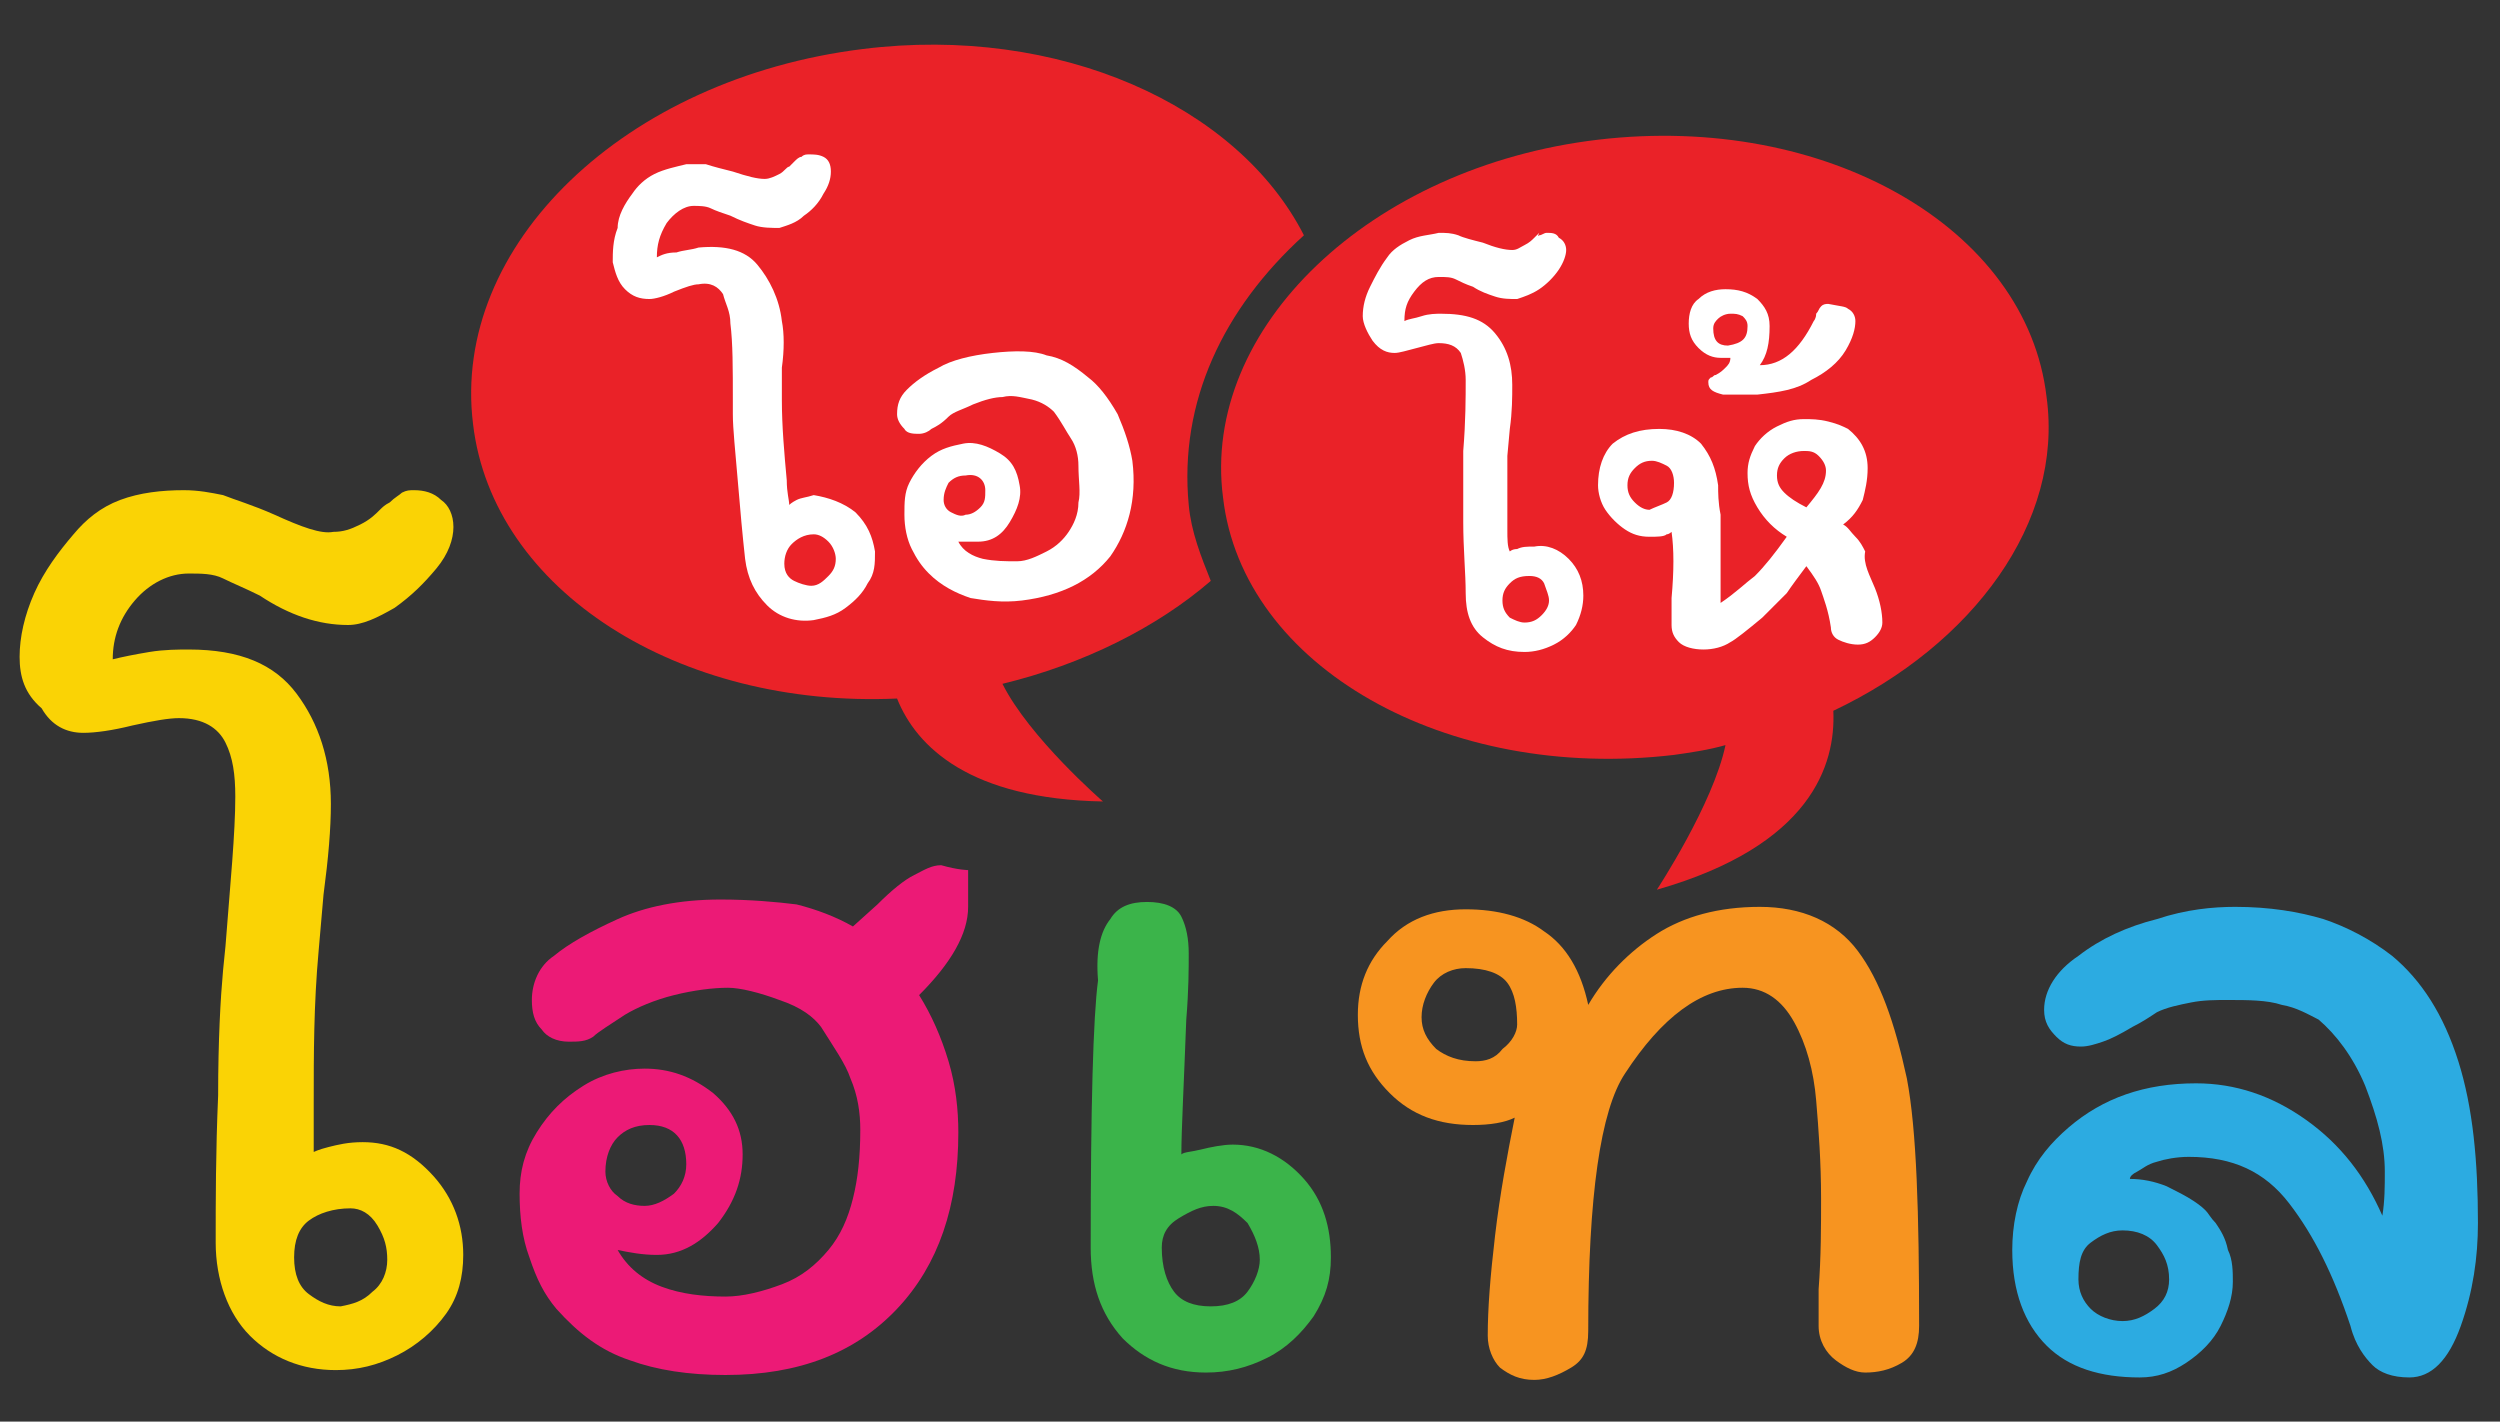
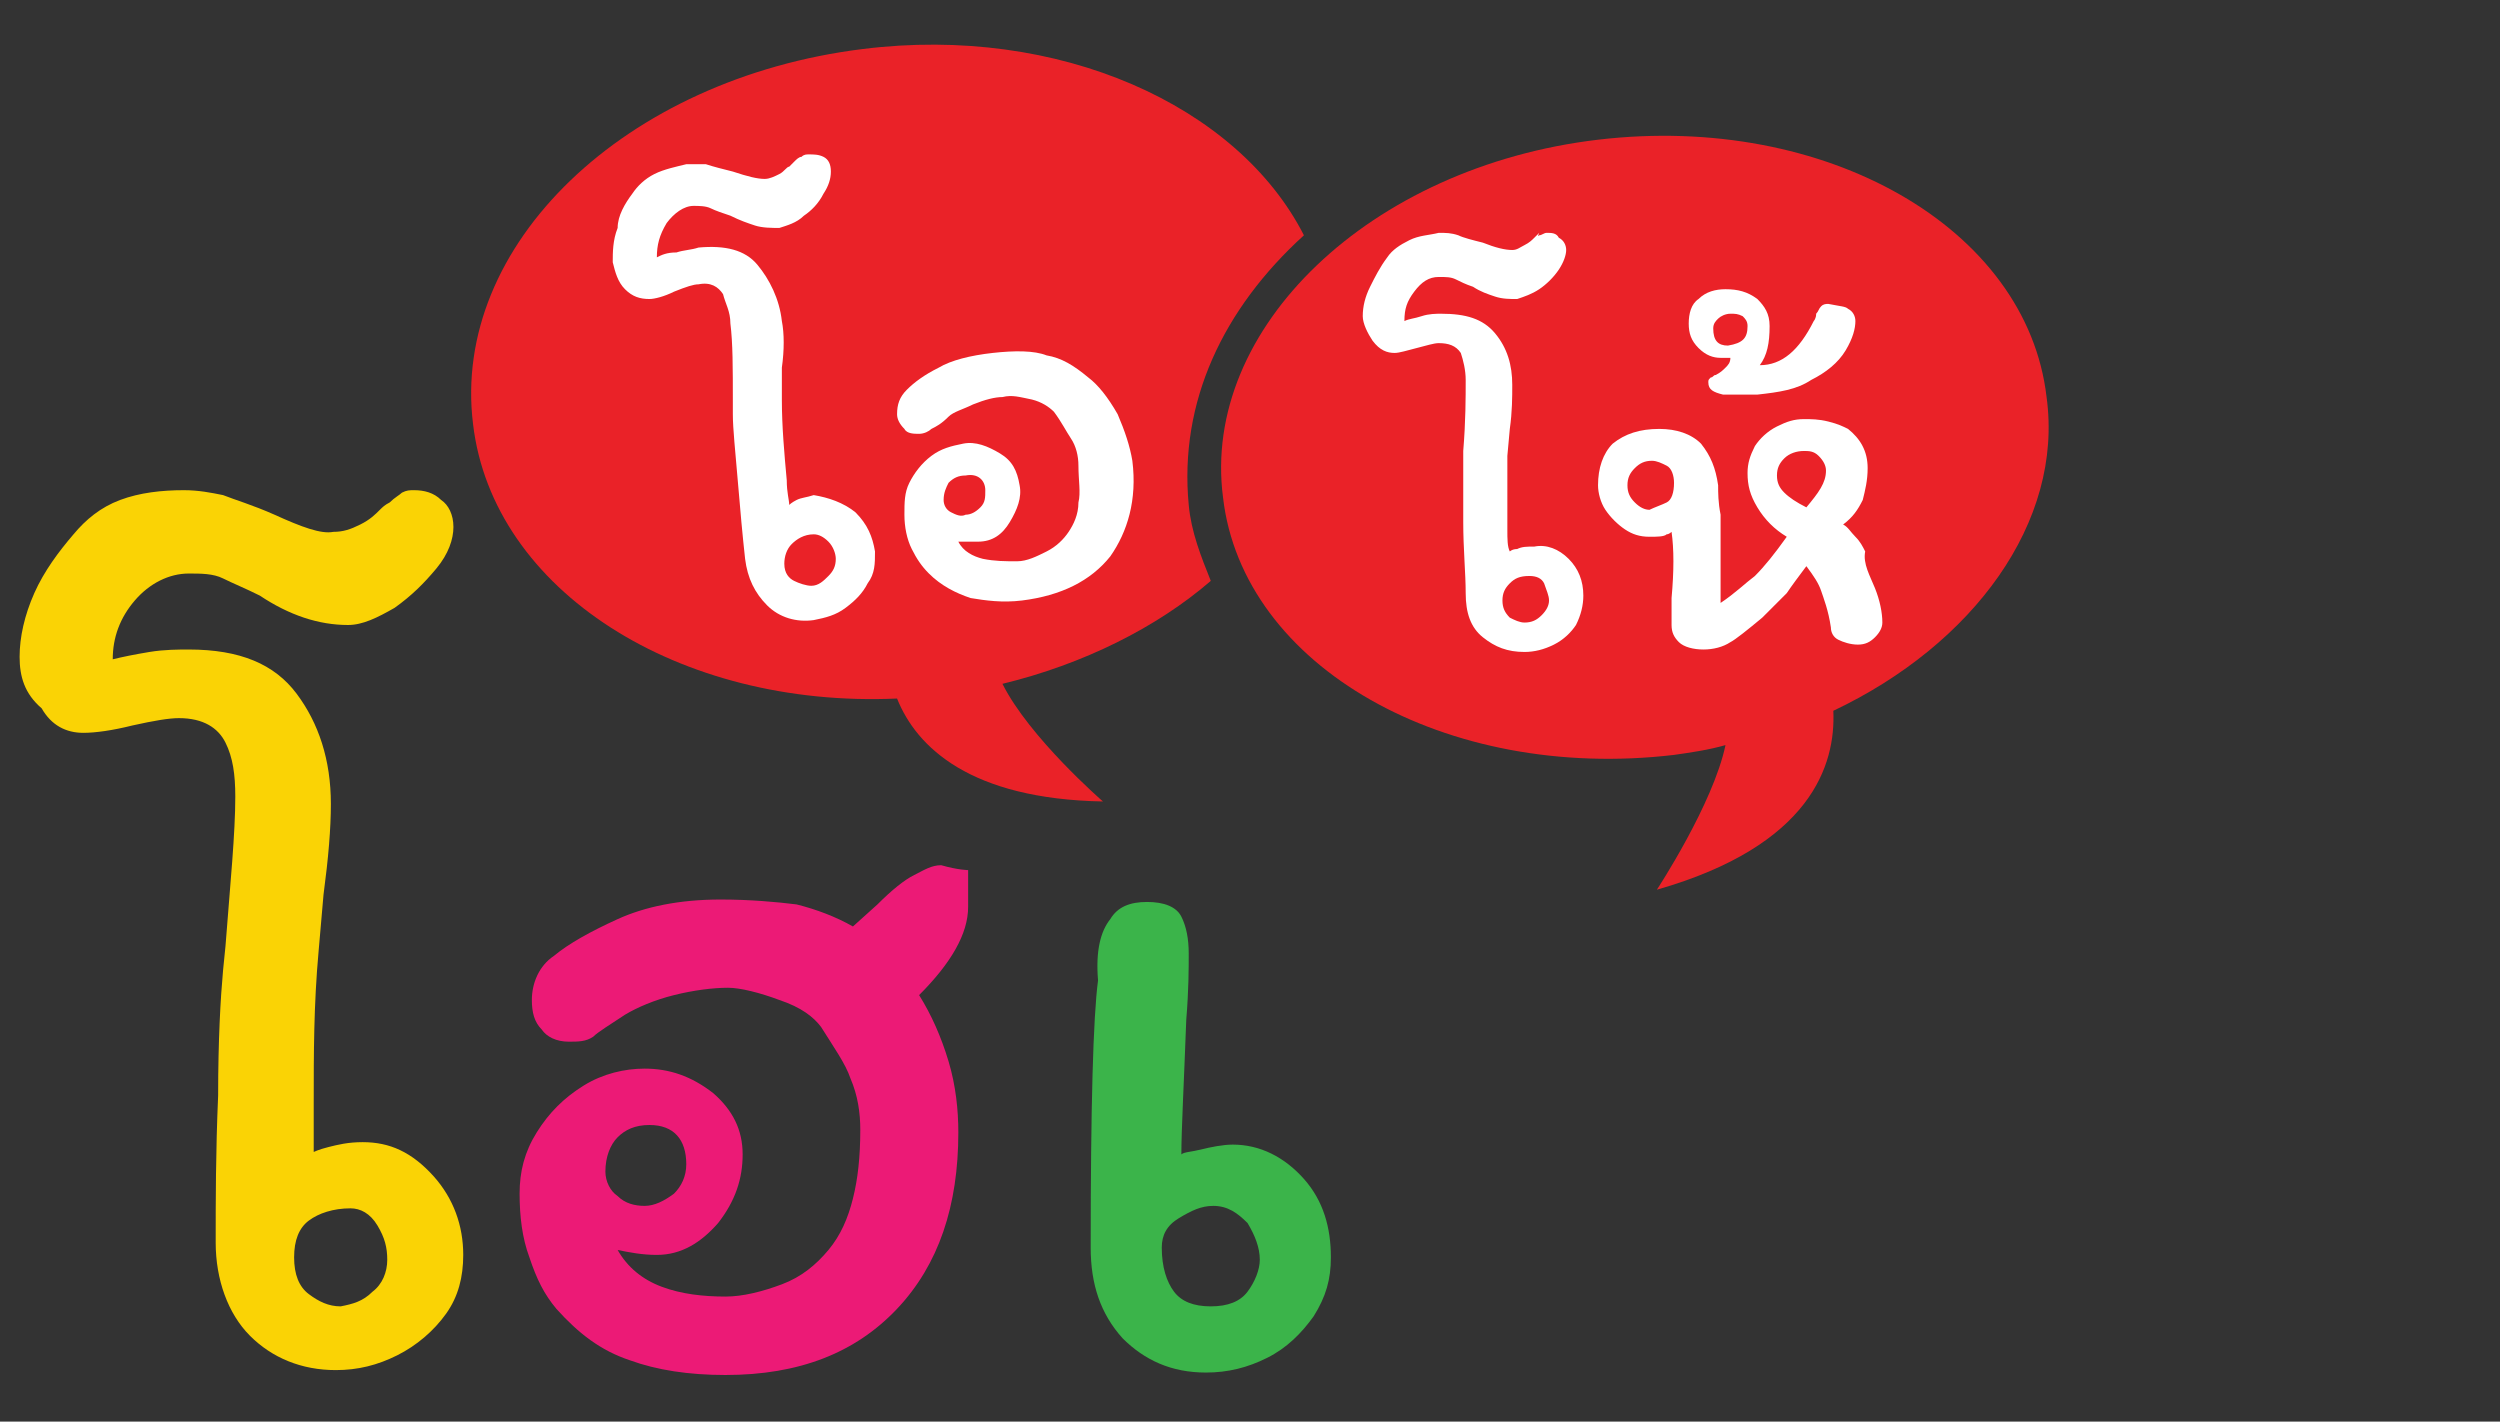
<svg xmlns="http://www.w3.org/2000/svg" version="1.1" id="Layer_1" x="0px" y="0px" viewBox="-370.8 269.1 102 58" style="enable-background:new -370.8 269.1 102 58;" xml:space="preserve">
  <rect x="-370.8" y="269.1" width="102" height="58" fill="#333333" stroke="none" />
  <style type="text/css">
	.st0{fill:#EA2228;}
	.st1{fill:#FFFFFF;}
	.st2{fill:#FAD305;}
	.st3{fill:#EC1A76;}
	.st4{fill:#3BB44A;}
	.st5{fill:#F79420;}
	.st6{fill:#2CABE1;}
</style>
  <g id="XMLID_412_">
    <path id="XMLID_432_" class="st0" d="M-287.3,285.3c-0.8-6.9-9-11.6-18.3-10.5c-9.3,1.1-16.2,7.7-15.3,14.6   c0.8,6.9,9.1,11.6,18.4,10.5c0.7-0.1,1.4-0.2,2.1-0.4c-0.5,2.4-2.8,5.9-2.8,5.9c6.3-1.8,7.3-5.1,7.2-7.3   C-290.3,295.4-286.6,290.4-287.3,285.3z" />
    <path id="XMLID_431_" class="st0" d="M-317.6,278.7c-2.7-5.3-10-8.6-18-7.6c-9.7,1.2-16.8,8-15.9,15.3c0.8,6.8,8.4,11.6,17.3,11.2   c0.8,2,3,4.1,8.4,4.2c0,0-3-2.6-4.1-4.8c3.3-0.8,6.3-2.3,8.5-4.2c-0.4-1-0.8-2-0.9-3.1C-322.7,285.5-320.9,281.7-317.6,278.7z" />
    <g id="XMLID_424_">
      <path id="XMLID_428_" class="st1" d="M-335.9,290c0.5,0.5,0.7,1,0.8,1.6c0,0.5,0,0.9-0.3,1.3c-0.2,0.4-0.5,0.7-0.9,1    c-0.4,0.3-0.8,0.4-1.3,0.5c-0.7,0.1-1.4-0.1-1.9-0.6s-0.8-1.1-0.9-1.9c-0.1-0.9-0.2-2-0.3-3.2c-0.1-1.2-0.2-2.1-0.2-2.7v-0.5    c0-1.4,0-2.4-0.1-3.2c0-0.5-0.2-0.8-0.3-1.2c-0.2-0.3-0.5-0.5-1-0.4c-0.2,0-0.5,0.1-1,0.3c-0.4,0.2-0.8,0.3-1,0.3    c-0.4,0-0.7-0.1-1-0.4c-0.3-0.3-0.4-0.7-0.5-1.1c0-0.4,0-0.9,0.2-1.4c0-0.5,0.3-1,0.6-1.4c0.2-0.3,0.5-0.6,0.9-0.8    c0.4-0.2,0.9-0.3,1.3-0.4c0.3,0,0.6,0,0.8,0c0.3,0.1,0.7,0.2,1.1,0.3c0.6,0.2,1,0.3,1.3,0.3c0.2,0,0.4-0.1,0.6-0.2    c0.2-0.1,0.3-0.3,0.4-0.3c0,0,0.1-0.1,0.2-0.2s0.2-0.2,0.3-0.2c0.1-0.1,0.2-0.1,0.3-0.1c0.2,0,0.4,0,0.6,0.1    c0.2,0.1,0.3,0.3,0.3,0.6s-0.1,0.6-0.3,0.9c-0.2,0.4-0.5,0.7-0.8,0.9c-0.3,0.3-0.7,0.4-1,0.5c-0.3,0-0.7,0-1-0.1    c-0.3-0.1-0.6-0.2-1-0.4c-0.3-0.1-0.6-0.2-0.8-0.3s-0.5-0.1-0.7-0.1c-0.4,0-0.8,0.3-1.1,0.7c-0.3,0.5-0.4,0.9-0.4,1.4    c0.2-0.1,0.4-0.2,0.8-0.2c0.3-0.1,0.6-0.1,0.9-0.2c1.1-0.1,1.9,0.1,2.4,0.7c0.5,0.6,0.9,1.4,1,2.3c0.1,0.5,0.1,1.2,0,1.9v1.3    c0,1.1,0.1,2.2,0.2,3.3c0,0.5,0.1,0.8,0.1,1c0,0,0.1-0.1,0.3-0.2s0.4-0.1,0.7-0.2C-337,289.4-336.4,289.6-335.9,290z M-337,292.6    c0.2-0.2,0.3-0.4,0.3-0.7c0-0.2-0.1-0.5-0.3-0.7c-0.2-0.2-0.4-0.3-0.6-0.3c-0.4,0-0.7,0.2-0.9,0.4c-0.2,0.2-0.3,0.5-0.3,0.8    c0,0.4,0.2,0.6,0.4,0.7c0.2,0.1,0.5,0.2,0.7,0.2C-337.4,293-337.2,292.8-337,292.6z" />
      <path id="XMLID_425_" class="st1" d="M-325.2,286c0.3,0.7,0.5,1.3,0.6,1.9c0.2,1.6-0.2,2.9-0.9,3.9c-0.8,1-2,1.6-3.6,1.8    c-0.8,0.1-1.5,0-2.1-0.1c-0.6-0.2-1.2-0.5-1.7-1c-0.3-0.3-0.5-0.6-0.7-1c-0.2-0.4-0.3-0.9-0.3-1.4s0-0.9,0.2-1.3    c0.2-0.4,0.5-0.8,0.9-1.1c0.4-0.3,0.8-0.4,1.3-0.5s1,0.1,1.5,0.4s0.7,0.7,0.8,1.3c0.1,0.5-0.1,1-0.4,1.5c-0.3,0.5-0.7,0.8-1.3,0.8    c-0.3,0-0.6,0-0.8,0c0.2,0.4,0.6,0.6,1,0.7c0.5,0.1,0.9,0.1,1.4,0.1c0.4,0,0.8-0.2,1.2-0.4c0.4-0.2,0.7-0.5,0.9-0.8    c0.2-0.3,0.4-0.7,0.4-1.2c0.1-0.4,0-0.9,0-1.5c0-0.4-0.1-0.8-0.3-1.1c-0.2-0.3-0.4-0.7-0.7-1.1c-0.2-0.2-0.5-0.4-0.9-0.5    c-0.5-0.1-0.8-0.2-1.2-0.1c-0.3,0-0.7,0.1-1.2,0.3c-0.4,0.2-0.8,0.3-1,0.5c-0.3,0.3-0.5,0.4-0.7,0.5c-0.1,0.1-0.3,0.2-0.5,0.2    s-0.5,0-0.6-0.2c-0.2-0.2-0.3-0.4-0.3-0.6c0-0.4,0.1-0.7,0.4-1c0.3-0.3,0.7-0.6,1.3-0.9c0.5-0.3,1.3-0.5,2.2-0.6s1.7-0.1,2.2,0.1    c0.6,0.1,1.1,0.4,1.7,0.9C-326,284.8-325.6,285.3-325.2,286z M-331.4,288.5c-0.3,0-0.5,0.1-0.7,0.3c-0.1,0.2-0.2,0.4-0.2,0.7    c0,0.2,0.1,0.4,0.3,0.5c0.2,0.1,0.4,0.2,0.6,0.1c0.2,0,0.4-0.1,0.6-0.3c0.2-0.2,0.2-0.4,0.2-0.7    C-330.6,288.7-330.9,288.4-331.4,288.5z" />
    </g>
    <g id="XMLID_413_">
      <path id="XMLID_421_" class="st1" d="M-306.8,291.9c0.4,0.4,0.6,0.9,0.6,1.5c0,0.4-0.1,0.8-0.3,1.2c-0.2,0.3-0.5,0.6-0.9,0.8    c-0.4,0.2-0.8,0.3-1.2,0.3c-0.7,0-1.2-0.2-1.7-0.6s-0.7-1-0.7-1.8c0-0.8-0.1-1.8-0.1-2.9c0-1.1,0-1.9,0-2.4v-0.5    c0.1-1.2,0.1-2.2,0.1-2.9c0-0.4-0.1-0.8-0.2-1.1c-0.2-0.3-0.5-0.4-0.9-0.4c-0.2,0-0.5,0.1-0.9,0.2c-0.4,0.1-0.7,0.2-0.9,0.2    c-0.3,0-0.6-0.1-0.9-0.5c-0.2-0.3-0.4-0.7-0.4-1c0-0.4,0.1-0.8,0.3-1.2c0.2-0.4,0.4-0.8,0.7-1.2c0.2-0.3,0.5-0.5,0.9-0.7    c0.4-0.2,0.8-0.2,1.2-0.3c0.3,0,0.5,0,0.8,0.1c0.2,0.1,0.6,0.2,1,0.3c0.5,0.2,0.9,0.3,1.2,0.3c0.2,0,0.3-0.1,0.5-0.2    c0.2-0.1,0.3-0.2,0.4-0.3c0,0,0.1-0.1,0.2-0.2c-0.1,0.2,0,0.1,0,0.1c0.1,0,0.2-0.1,0.3-0.1c0.2,0,0.4,0,0.5,0.2    c0.2,0.1,0.3,0.3,0.3,0.5c0,0.2-0.1,0.5-0.3,0.8c-0.2,0.3-0.5,0.6-0.8,0.8c-0.3,0.2-0.6,0.3-0.9,0.4c-0.3,0-0.6,0-0.9-0.1    s-0.6-0.2-0.9-0.4c-0.3-0.1-0.5-0.2-0.7-0.3s-0.4-0.1-0.7-0.1c-0.4,0-0.7,0.2-1,0.6c-0.3,0.4-0.4,0.7-0.4,1.2    c0.2-0.1,0.4-0.1,0.7-0.2c0.3-0.1,0.6-0.1,0.8-0.1c1,0,1.7,0.2,2.2,0.8s0.7,1.3,0.7,2.1c0,0.5,0,1.1-0.1,1.8l-0.1,1.1c0,1,0,2,0,3    c0,0.4,0,0.7,0.1,0.9c0,0,0.1-0.1,0.3-0.1c0.2-0.1,0.4-0.1,0.7-0.1C-307.7,291.3-307.2,291.5-306.8,291.9z M-307.9,294.2    c0.2-0.2,0.3-0.4,0.3-0.6s-0.1-0.4-0.2-0.7c-0.1-0.2-0.3-0.3-0.6-0.3c-0.4,0-0.6,0.1-0.8,0.3c-0.2,0.2-0.3,0.4-0.3,0.7    s0.1,0.5,0.3,0.7c0.2,0.1,0.4,0.2,0.6,0.2C-308.3,294.5-308.1,294.4-307.9,294.2z" />
      <path id="XMLID_417_" class="st1" d="M-294.3,293.1c0.2,0.5,0.3,1,0.3,1.4c0,0.2-0.1,0.4-0.3,0.6s-0.4,0.3-0.7,0.3    c-0.3,0-0.6-0.1-0.8-0.2s-0.3-0.3-0.3-0.5c-0.1-0.7-0.3-1.2-0.4-1.5c-0.1-0.3-0.3-0.6-0.6-1c-0.3,0.4-0.6,0.8-0.8,1.1    c-0.3,0.3-0.6,0.6-1,1c-0.6,0.5-1.1,0.9-1.3,1c-0.3,0.2-0.7,0.3-1.1,0.3c-0.4,0-0.8-0.1-1-0.3c-0.2-0.2-0.3-0.4-0.3-0.7    s0-0.6,0-1.1c0.1-1.1,0.1-2,0-2.7c0,0-0.1,0.1-0.2,0.1c-0.1,0.1-0.4,0.1-0.7,0.1c-0.4,0-0.7-0.1-1-0.3c-0.3-0.2-0.6-0.5-0.8-0.8    c-0.2-0.3-0.3-0.7-0.3-1c0-0.7,0.2-1.3,0.6-1.7c0.5-0.4,1.1-0.6,1.9-0.6c0.7,0,1.3,0.2,1.7,0.6c0.4,0.5,0.6,1,0.7,1.7    c0,0.3,0,0.7,0.1,1.2c0,1.2,0,2.4,0,3.6c0.6-0.4,1-0.8,1.4-1.1c0.4-0.4,0.8-0.9,1.3-1.6c-0.5-0.3-0.9-0.7-1.2-1.2    s-0.4-0.9-0.4-1.4c0-0.4,0.1-0.7,0.3-1.1c0.2-0.3,0.5-0.6,0.9-0.8c0.4-0.2,0.7-0.3,1.1-0.3c0.3,0,0.6,0,1,0.1    c0.4,0.1,0.6,0.2,0.8,0.3c0.5,0.4,0.8,0.9,0.8,1.6c0,0.5-0.1,0.9-0.2,1.3c-0.2,0.4-0.4,0.7-0.8,1c0.2,0.1,0.3,0.3,0.5,0.5    c0.2,0.2,0.3,0.4,0.4,0.6C-294.8,292.1-294.5,292.6-294.3,293.1z M-302.8,289.6c0.2-0.1,0.3-0.4,0.3-0.8c0-0.3-0.1-0.6-0.3-0.7    s-0.4-0.2-0.6-0.2c-0.3,0-0.5,0.1-0.7,0.3c-0.2,0.2-0.3,0.4-0.3,0.7c0,0.3,0.1,0.5,0.3,0.7c0.2,0.2,0.4,0.3,0.6,0.3    C-303.3,289.8-303,289.7-302.8,289.6z M-298,289.2c0.2,0.2,0.5,0.4,0.9,0.6c0.5-0.6,0.8-1,0.8-1.5c0-0.2-0.1-0.4-0.3-0.6    c-0.2-0.2-0.4-0.2-0.6-0.2c-0.3,0-0.6,0.1-0.8,0.3c-0.2,0.2-0.3,0.4-0.3,0.7C-298.3,288.8-298.2,289-298,289.2z" />
      <path id="XMLID_414_" class="st1" d="M-295.4,281.7c0.2,0.1,0.3,0.3,0.3,0.5c0,0.3-0.1,0.7-0.4,1.2c-0.3,0.5-0.8,0.9-1.4,1.2    c-0.6,0.4-1.3,0.5-2.2,0.6c-0.5,0-1,0-1.4,0c-0.4-0.1-0.6-0.2-0.6-0.5c0-0.1,0-0.1,0.1-0.2c0.1,0,0.1-0.1,0.2-0.1    c0.2-0.1,0.3-0.2,0.4-0.3s0.2-0.2,0.2-0.4c0,0-0.1,0-0.2,0s-0.1,0-0.2,0c-0.3,0-0.6-0.1-0.9-0.4c-0.3-0.3-0.4-0.6-0.4-1    c0-0.4,0.1-0.8,0.4-1c0.3-0.3,0.7-0.4,1.1-0.4c0.5,0,0.9,0.1,1.3,0.4c0.3,0.3,0.5,0.6,0.5,1.1c0,0.7-0.1,1.2-0.4,1.6    c0.9,0,1.6-0.6,2.2-1.8c0,0,0.1-0.1,0.1-0.3c0.1-0.1,0.1-0.2,0.2-0.3s0.2-0.1,0.3-0.1C-295.7,281.6-295.5,281.6-295.4,281.7z     M-299.5,282.4c0-0.2-0.1-0.3-0.2-0.4c-0.2-0.1-0.3-0.1-0.5-0.1c-0.2,0-0.4,0.1-0.5,0.2s-0.2,0.2-0.2,0.4c0,0.5,0.2,0.7,0.6,0.7    C-299.7,283.1-299.5,282.9-299.5,282.4z" />
    </g>
  </g>
  <path id="XMLID_323_" class="st2" d="M-353.1,317.1c0.8,0.9,1.2,2,1.2,3.2c0,0.9-0.2,1.7-0.7,2.4s-1.2,1.3-2,1.7  c-0.8,0.4-1.6,0.6-2.5,0.6c-1.4,0-2.6-0.5-3.5-1.4c-0.9-0.9-1.4-2.3-1.4-3.8c0-1.7,0-3.7,0.1-6c0-2.3,0.1-4,0.2-5.1l0.1-1  c0.2-2.6,0.4-4.6,0.4-6.1c0-0.9-0.1-1.6-0.4-2.2c-0.3-0.6-0.9-1-1.9-1c-0.4,0-1,0.1-1.9,0.3c-0.8,0.2-1.5,0.3-2,0.3  c-0.7,0-1.3-0.3-1.7-1c-0.7-0.6-0.9-1.3-0.9-2.1c0-0.8,0.2-1.7,0.6-2.6c0.4-0.9,1-1.7,1.6-2.4c0.5-0.6,1.1-1.1,1.9-1.4  c0.8-0.3,1.7-0.4,2.6-0.4c0.6,0,1.1,0.1,1.6,0.2c0.5,0.2,1.2,0.4,2.1,0.8c1.1,0.5,1.9,0.8,2.4,0.7c0.4,0,0.7-0.1,1.1-0.3  c0.4-0.2,0.6-0.4,0.8-0.6c0.1-0.1,0.2-0.2,0.4-0.3c0.2-0.2,0.4-0.3,0.5-0.4c0.2-0.1,0.3-0.1,0.5-0.1c0.4,0,0.8,0.1,1.1,0.4  c0.3,0.2,0.5,0.6,0.5,1.1s-0.2,1.1-0.7,1.7s-1,1.1-1.7,1.6c-0.7,0.4-1.3,0.7-1.9,0.7c-0.6,0-1.2-0.1-1.8-0.3  c-0.6-0.2-1.2-0.5-1.8-0.9c-0.6-0.3-1.1-0.5-1.5-0.7s-0.9-0.2-1.4-0.2c-0.8,0-1.6,0.4-2.2,1.1c-0.6,0.7-0.9,1.5-0.9,2.4  c0.4-0.1,0.9-0.2,1.5-0.3s1.2-0.1,1.6-0.1c2.1,0,3.5,0.6,4.4,1.8c0.9,1.2,1.4,2.7,1.4,4.5c0,1-0.1,2.2-0.3,3.7l-0.2,2.3  c-0.2,2.2-0.2,4.2-0.2,6.2c0,0.9,0,1.6,0,2c0,0,0.2-0.1,0.6-0.2c0.4-0.1,0.8-0.2,1.4-0.2C-354.9,315.7-354,316.1-353.1,317.1z   M-355.6,321.8c0.4-0.3,0.6-0.8,0.6-1.3s-0.1-0.9-0.4-1.4c-0.3-0.5-0.7-0.7-1.1-0.7c-0.7,0-1.3,0.2-1.7,0.5  c-0.4,0.3-0.6,0.8-0.6,1.5c0,0.7,0.2,1.2,0.6,1.5c0.4,0.3,0.8,0.5,1.3,0.5C-356.4,322.3-356,322.2-355.6,321.8z" />
  <path id="XMLID_315_" class="st3" d="M-331.3,304.6c0,0,0,0.5,0,1.5c0,1.1-0.7,2.3-2,3.6c0.5,0.8,0.9,1.7,1.2,2.7  c0.3,1,0.4,2,0.4,2.9c0,3-0.8,5.4-2.5,7.2c-1.7,1.8-4,2.7-7,2.7c-1.5,0-2.8-0.2-3.9-0.6c-1.2-0.4-2.1-1.1-3-2.1  c-0.5-0.6-0.8-1.2-1.1-2.1c-0.3-0.8-0.4-1.7-0.4-2.6s0.2-1.7,0.7-2.5s1.1-1.4,1.9-1.9c0.8-0.5,1.7-0.7,2.5-0.7c1,0,1.9,0.3,2.8,1  c0.8,0.7,1.2,1.5,1.2,2.5s-0.3,1.9-1,2.8c-0.7,0.8-1.5,1.3-2.5,1.3c-0.6,0-1.1-0.1-1.6-0.2c0.4,0.7,1,1.2,1.8,1.5  c0.8,0.3,1.7,0.4,2.6,0.4c0.7,0,1.5-0.2,2.3-0.5c0.8-0.3,1.4-0.8,1.9-1.4s0.8-1.3,1-2.1c0.2-0.8,0.3-1.7,0.3-2.8  c0-0.7-0.1-1.4-0.4-2.1c-0.2-0.6-0.7-1.3-1.2-2.1c-0.3-0.4-0.8-0.8-1.7-1.1c-0.8-0.3-1.6-0.5-2.1-0.5c-0.6,0-1.4,0.1-2.2,0.3  c-0.8,0.2-1.5,0.5-2,0.8c-0.6,0.4-1.1,0.7-1.3,0.9c-0.3,0.2-0.6,0.2-1,0.2c-0.5,0-0.9-0.2-1.1-0.5c-0.3-0.3-0.4-0.7-0.4-1.2  c0-0.7,0.3-1.4,0.9-1.8c0.6-0.5,1.5-1,2.6-1.5c1.1-0.5,2.5-0.8,4.2-0.8c1.2,0,2.3,0.1,3.1,0.2c0.8,0.2,1.6,0.5,2.3,0.9l1-0.9  c0.6-0.6,1.1-1,1.5-1.2c0.4-0.2,0.7-0.4,1.1-0.4C-331.7,304.6-331.3,304.6-331.3,304.6z M-344.3,315c-0.6,0-1,0.2-1.3,0.5  c-0.3,0.3-0.5,0.8-0.5,1.4c0,0.4,0.2,0.8,0.5,1c0.3,0.3,0.7,0.4,1.1,0.4c0.4,0,0.8-0.2,1.2-0.5c0.3-0.3,0.5-0.7,0.5-1.2  C-342.8,315.6-343.3,315-344.3,315z" />
  <path id="XMLID_281_" class="st4" d="M-325.5,306.6c0.3-0.5,0.8-0.7,1.5-0.7c0.7,0,1.2,0.2,1.4,0.6c0.2,0.4,0.3,0.9,0.3,1.5  s0,1.5-0.1,2.7c-0.1,2.7-0.2,4.5-0.2,5.5c0.1-0.1,0.4-0.1,0.8-0.2s0.9-0.2,1.3-0.2c1.1,0,2.1,0.5,2.9,1.4c0.8,0.9,1.1,2,1.1,3.2  c0,0.9-0.2,1.6-0.7,2.4c-0.5,0.7-1.1,1.3-1.9,1.7c-0.8,0.4-1.6,0.6-2.5,0.6c-1.4,0-2.5-0.5-3.4-1.4c-0.9-1-1.3-2.2-1.3-3.7  c0-5.7,0.1-9.4,0.3-10.9C-326.1,307.9-325.9,307.1-325.5,306.6z M-319.9,321.8c0.3-0.4,0.5-0.9,0.5-1.3c0-0.5-0.2-1-0.5-1.5  c-0.4-0.4-0.8-0.7-1.4-0.7c-0.5,0-0.9,0.2-1.4,0.5c-0.5,0.3-0.7,0.7-0.7,1.2c0,0.8,0.2,1.4,0.5,1.8s0.8,0.6,1.5,0.6  S-320.2,322.2-319.9,321.8z" />
-   <path id="XMLID_273_" class="st5" d="M-306.7,324.9c-0.5,0.3-1,0.5-1.5,0.5c-0.6,0-1-0.2-1.4-0.5c-0.3-0.3-0.5-0.8-0.5-1.3  c0-1.1,0.1-2.4,0.3-4.1c0.2-1.7,0.5-3.3,0.8-4.8c-0.4,0.2-1,0.3-1.7,0.3c-1.4,0-2.5-0.4-3.4-1.3c-0.9-0.9-1.3-1.9-1.3-3.2  c0-1.2,0.4-2.2,1.2-3c0.8-0.9,1.9-1.3,3.2-1.3c1.3,0,2.4,0.3,3.2,0.9c0.9,0.6,1.5,1.6,1.8,3c0.7-1.2,1.7-2.2,2.8-2.9  c1.1-0.7,2.5-1.1,4.2-1.1c1.7,0,3.1,0.6,4,1.8c0.9,1.2,1.5,2.9,2,5.2c0.4,2.1,0.5,5.5,0.5,10.1c0,0.7-0.2,1.2-0.7,1.5  s-1,0.4-1.5,0.4c-0.4,0-0.8-0.2-1.2-0.5c-0.4-0.3-0.7-0.8-0.7-1.4s0-1.1,0-1.5c0.1-1.3,0.1-2.6,0.1-3.7c0-1.5-0.1-2.8-0.2-4  c-0.1-1.2-0.4-2.3-0.9-3.2c-0.5-0.9-1.2-1.4-2.1-1.4c-1.7,0-3.3,1.2-4.8,3.5c-1,1.5-1.5,5-1.5,10.5  C-306,324.2-306.2,324.6-306.7,324.9z M-309.5,311.9c0.4-0.3,0.6-0.7,0.6-1c0-0.7-0.1-1.3-0.4-1.7s-0.9-0.6-1.7-0.6  c-0.5,0-1,0.2-1.3,0.6s-0.5,0.9-0.5,1.4s0.2,0.9,0.6,1.3c0.4,0.3,0.9,0.5,1.6,0.5C-310.2,312.4-309.8,312.3-309.5,311.9z" />
-   <path id="XMLID_265_" class="st6" d="M-277.4,318.2c-1-1.3-2.3-1.9-4.1-1.9c-0.5,0-1,0.1-1.3,0.2c-0.4,0.1-0.6,0.3-0.8,0.4  c-0.2,0.1-0.3,0.2-0.3,0.3c0.5,0,1,0.1,1.5,0.3c0.4,0.2,0.8,0.4,1.1,0.6c0.3,0.2,0.4,0.3,0.5,0.4c0.1,0.1,0.2,0.3,0.4,0.5  c0.2,0.3,0.4,0.6,0.5,1.1c0.2,0.4,0.2,0.9,0.2,1.3c0,0.6-0.2,1.2-0.5,1.8c-0.3,0.6-0.8,1.1-1.4,1.5c-0.6,0.4-1.2,0.6-1.9,0.6  c-1.6,0-2.9-0.4-3.8-1.3c-0.9-0.9-1.4-2.2-1.4-3.9c0-1,0.2-2,0.6-2.8c0.4-0.9,1-1.6,1.7-2.2c1.4-1.2,3.1-1.8,5.2-1.8  c1.6,0,3.1,0.5,4.5,1.5s2.4,2.3,3.1,3.9c0.1-0.6,0.1-1.2,0.1-1.8c0-1.1-0.3-2.2-0.8-3.5c-0.5-1.2-1.2-2.1-1.9-2.7  c-0.4-0.2-0.9-0.5-1.5-0.6c-0.6-0.2-1.4-0.2-2.2-0.2c-0.5,0-1,0-1.5,0.1s-1,0.2-1.4,0.4c-0.3,0.2-0.6,0.4-1,0.6  c-0.5,0.3-0.9,0.5-1.2,0.6c-0.3,0.1-0.6,0.2-0.9,0.2c-0.4,0-0.7-0.1-1-0.4c-0.3-0.3-0.5-0.6-0.5-1.1c0-0.8,0.5-1.6,1.4-2.2  c0.9-0.7,2-1.2,3.2-1.5c1.2-0.4,2.3-0.5,3.2-0.5c1.4,0,2.6,0.2,3.6,0.5c0.9,0.3,1.9,0.8,2.8,1.5c1.2,1,2.1,2.4,2.7,4.3  s0.8,4.1,0.8,6.6c0,1.4-0.2,2.8-0.7,4.2c-0.5,1.4-1.2,2.1-2.1,2.1c-0.7,0-1.2-0.2-1.5-0.5c-0.3-0.3-0.7-0.8-0.9-1.6  C-275.6,321.1-276.4,319.5-277.4,318.2z M-282.9,322.5c0.4-0.3,0.6-0.7,0.6-1.2c0-0.6-0.2-1-0.5-1.4c-0.3-0.4-0.8-0.6-1.4-0.6  c-0.5,0-0.9,0.2-1.3,0.5c-0.4,0.3-0.5,0.8-0.5,1.5c0,0.5,0.2,0.9,0.5,1.2c0.3,0.3,0.8,0.5,1.3,0.5S-283.3,322.8-282.9,322.5z" />
</svg>